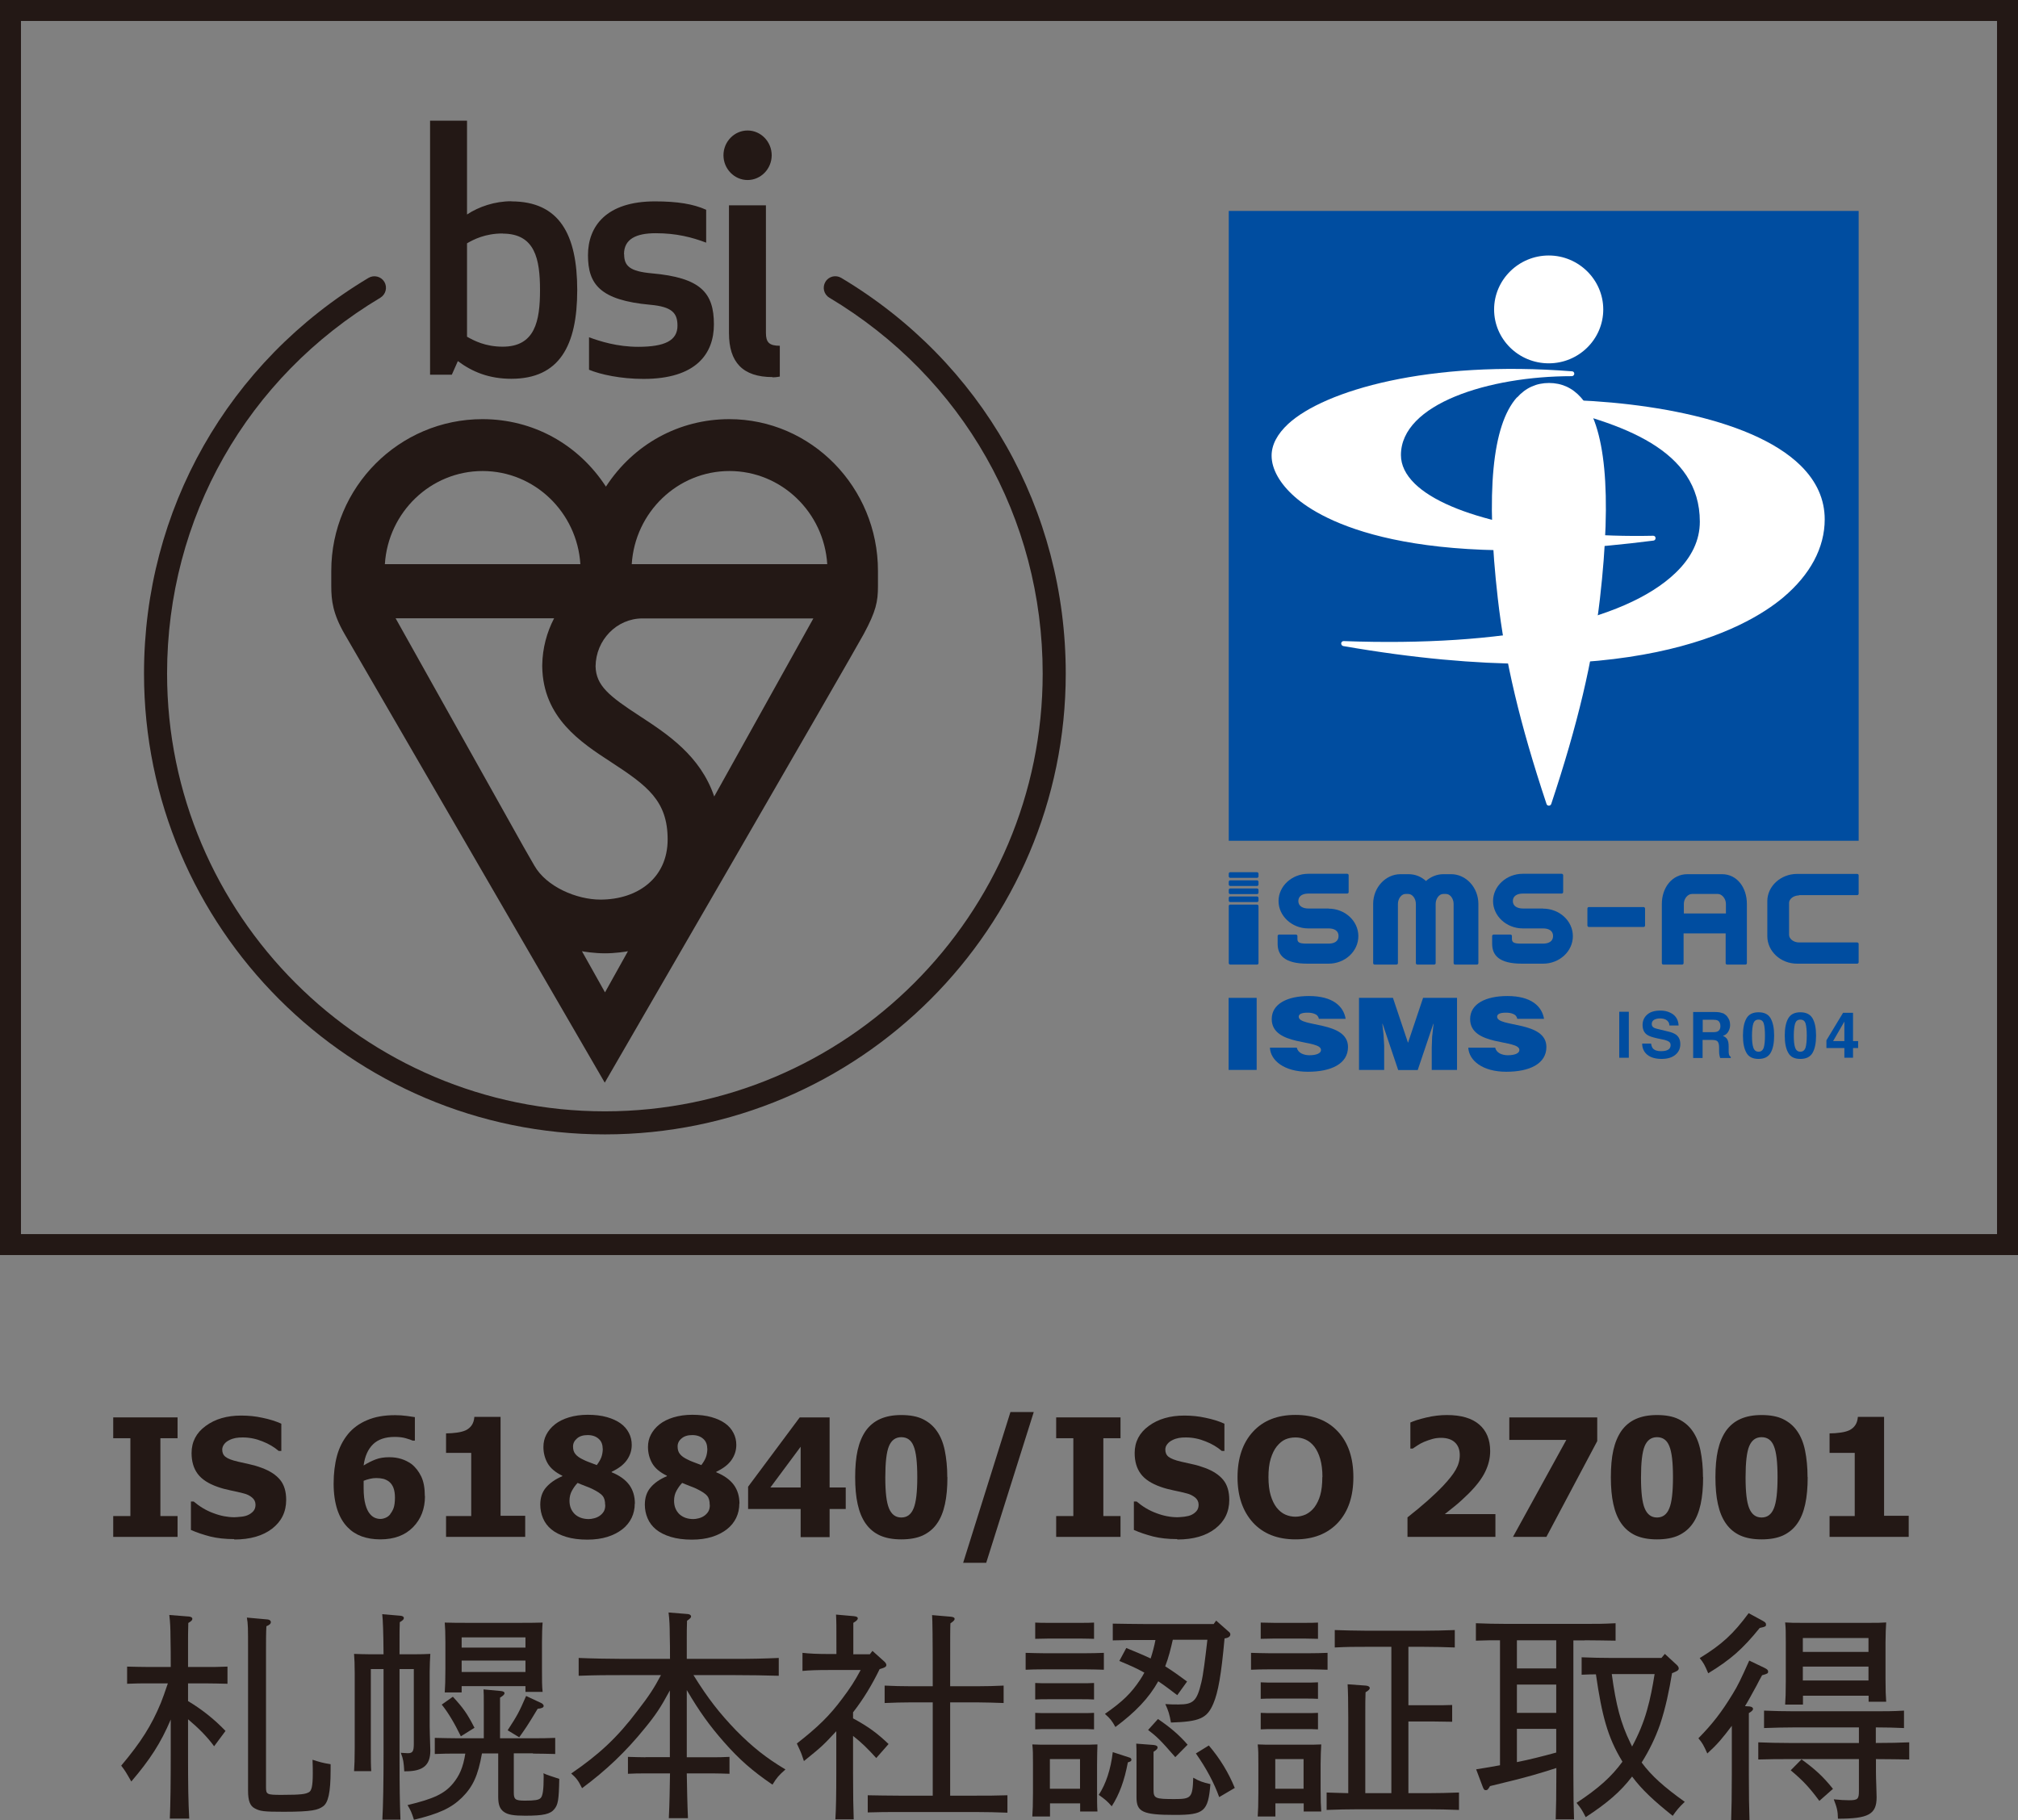
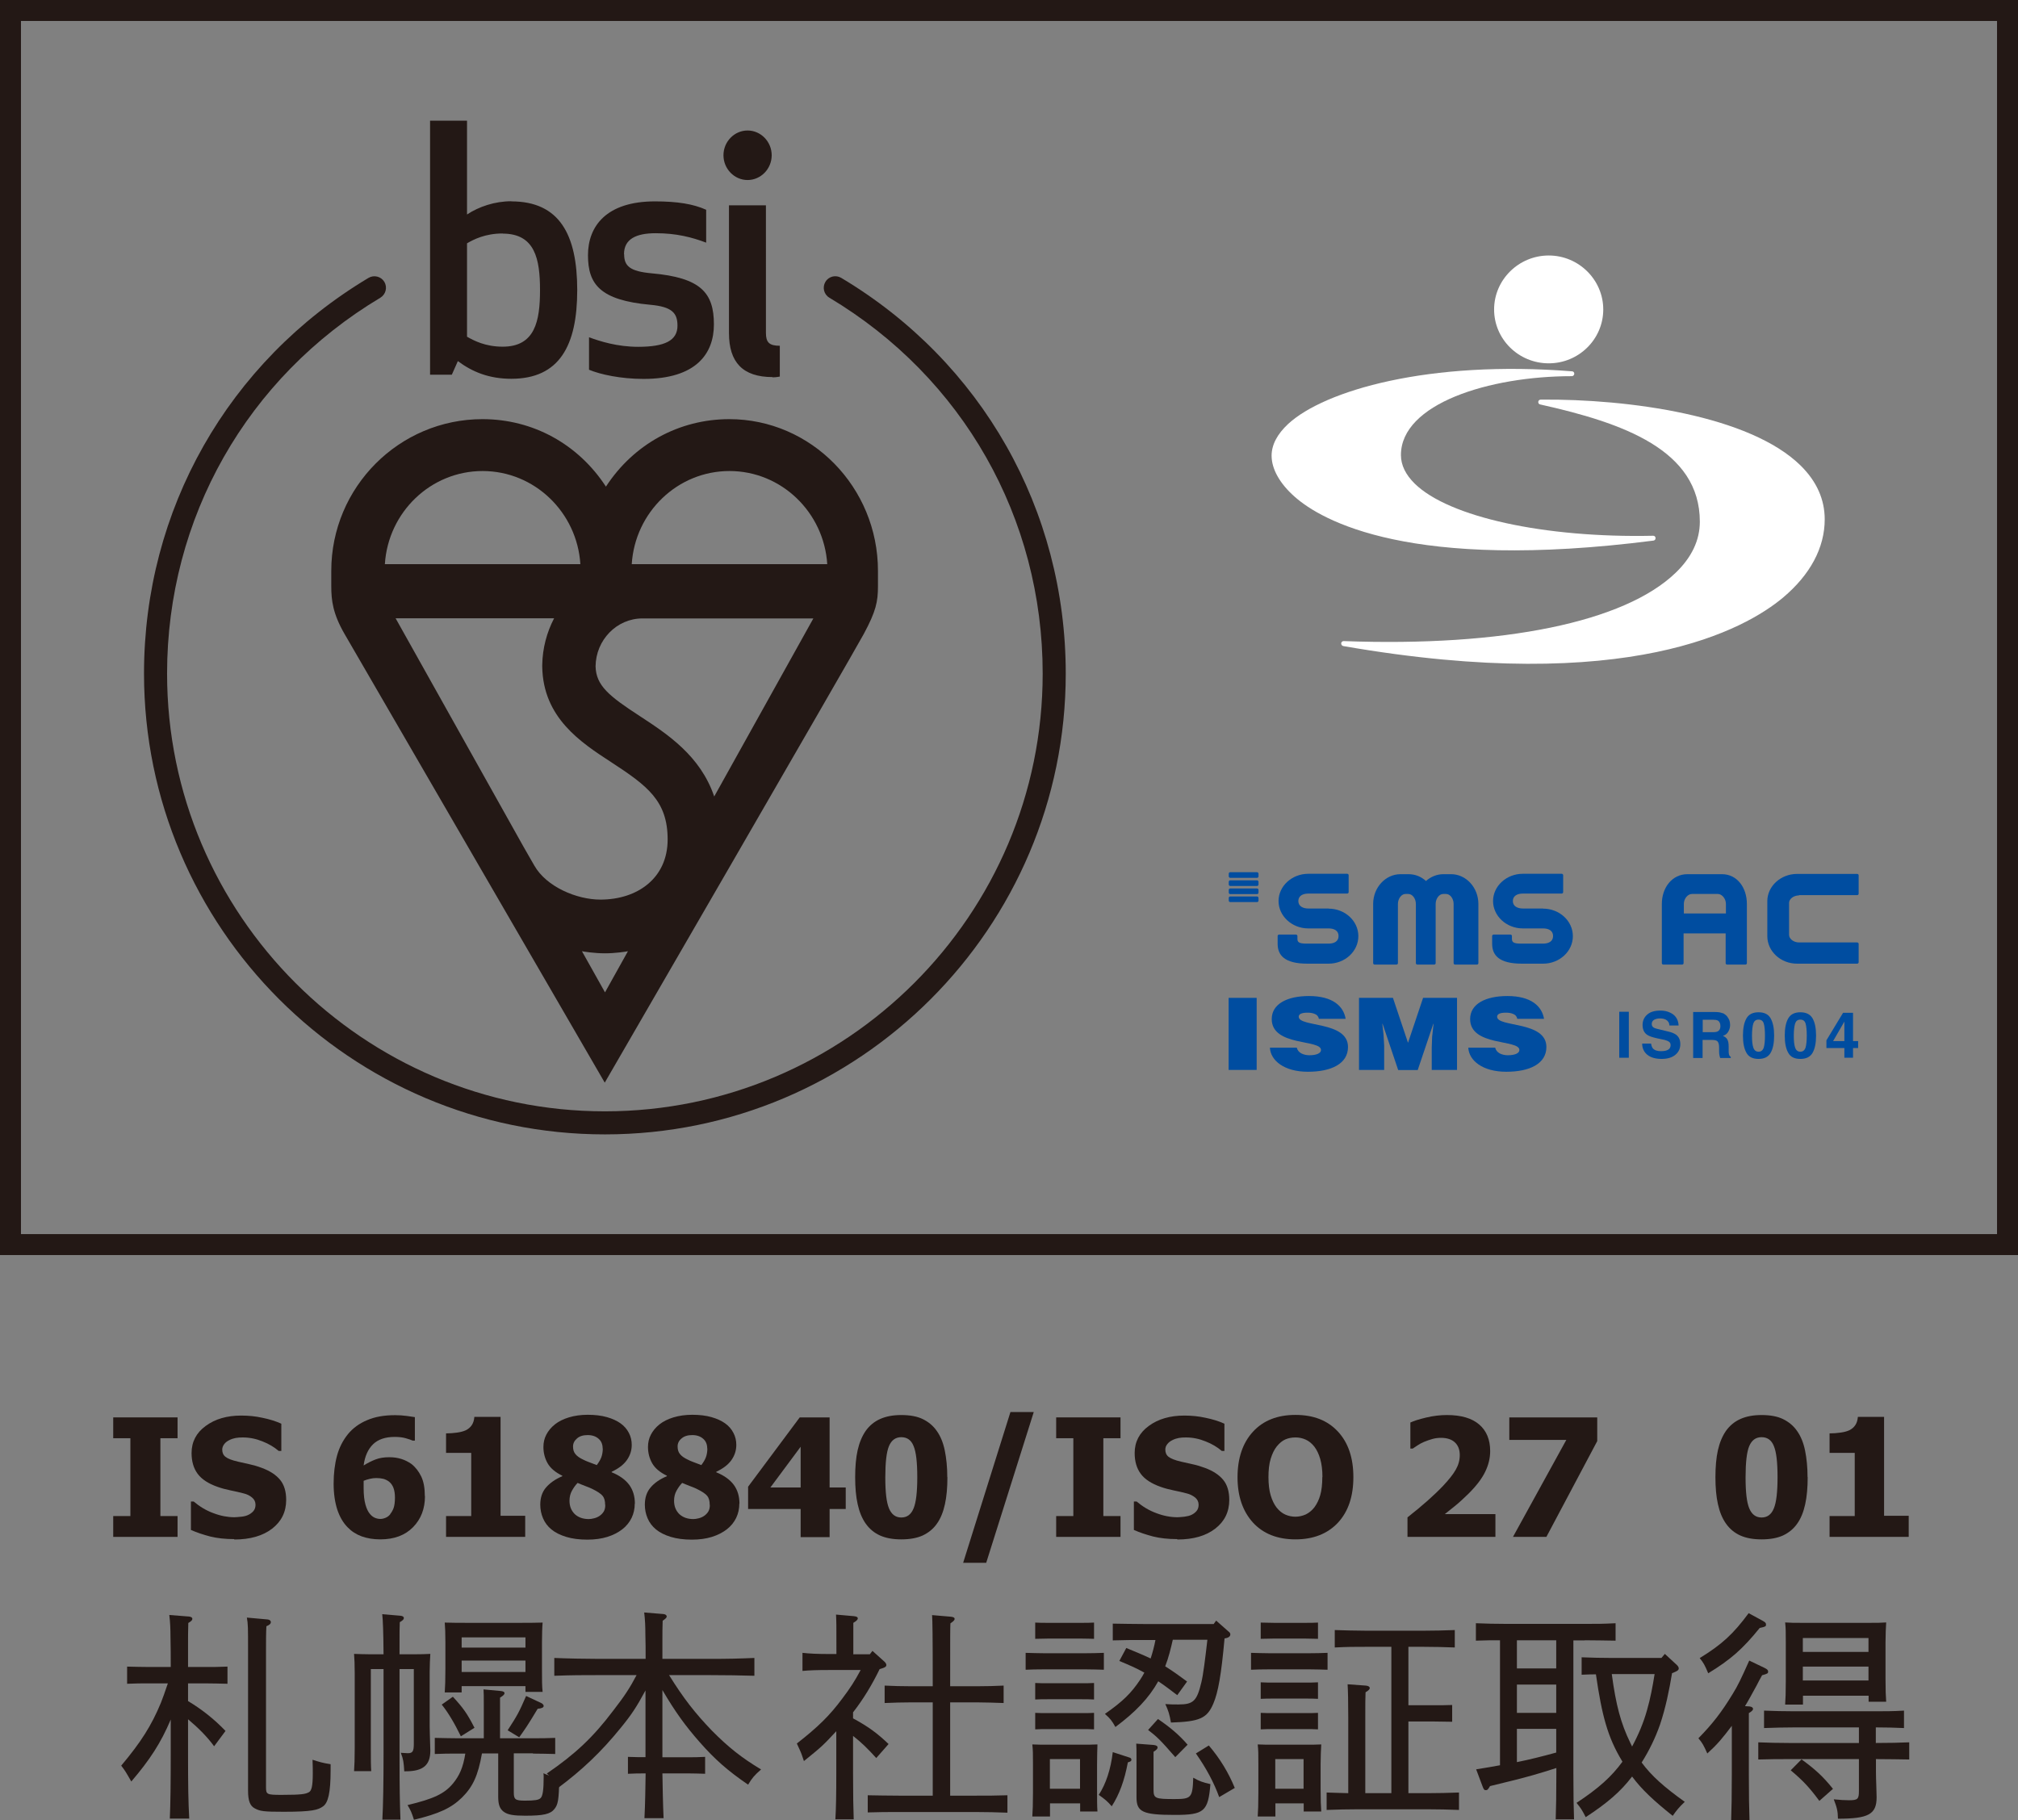
<svg xmlns="http://www.w3.org/2000/svg" id="_レイヤー_2" viewBox="0 0 154 138.91">
  <rect x="0" y="0" width="154" height="138.91" fill="#808080" stroke="none" />
  <defs>
    <style>.cls-1{fill:#fff;}.cls-2{fill:#004da0;}.cls-3{fill:none;}.cls-4{fill:#231815;}</style>
  </defs>
  <g id="_レイヤー_1-2">
    <g>
      <g>
        <path class="cls-4" d="M18.84,123.46c.09,.51,.09,.72,.09,2.64v10.57c0,.77,.15,1.16,.51,1.35,.41,.22,.68,.26,2.21,.26,2.18,0,2.62-.14,3-.41,.39-.27,.58-1.04,.58-2.74v-.48c-.63-.1-.85-.17-1.38-.34,.02,.58,.02,.7,.02,1.04,0,.97-.09,1.35-.32,1.45-.24,.12-.49,.19-2.04,.19-1.16,0-1.21-.03-1.21-.6v-10.46c0-.7,0-1.29,.03-1.81,.24-.1,.34-.19,.34-.32,0-.1-.1-.19-.26-.2l-1.57-.14Zm-3.18,5.02c.49,0,1.23,.02,1.7,.03v-1.31c-.72,.03-1.04,.03-1.7,.03h-1.31v-1.69c0-.54,0-1.11,.02-1.67,.24-.14,.31-.22,.31-.32,0-.09-.09-.15-.24-.17l-1.52-.12c.07,.54,.09,1.11,.09,1.65,.02,.77,.02,1.55,.02,2.32h-1.63c-.49,0-1.23-.02-1.7-.03v1.31c.73-.03,1.04-.03,1.7-.03h1.41c-.27,.78-.36,1.06-.53,1.48-.72,1.74-1.52,3-3.03,4.8,.29,.37,.37,.51,.77,1.21,1.41-1.65,2.25-2.93,3.01-4.73v2.59c0,2.2-.02,3.87-.07,4.97h1.48c-.07-1.29-.09-2.49-.09-4.97v-2.61c.73,.61,1.43,1.29,1.99,2.06l.87-1.17c-.85-.89-1.81-1.65-2.86-2.28v-1.35h1.31Z" />
        <path class="cls-4" d="M36.21,131.87c-.56-1.09-.85-1.5-1.65-2.37l-.85,.6c.46,.56,.97,1.41,1.46,2.42l1.04-.65Zm3.41,.73c.46-.65,.6-.83,1.41-2.18,.32-.03,.46-.1,.46-.22,0-.07-.07-.15-.15-.2l-1.19-.56c-.54,1.24-.65,1.45-1.41,2.62l.89,.54Zm1.06,1.24c.49,0,1.21,.02,1.69,.03v-1.23c-.72,.03-1.02,.03-1.69,.03h-2.52v-3.1c.24-.15,.34-.24,.34-.34s-.1-.15-.31-.17l-1.29-.12c.02,.29,.02,.54,.02,1.09v2.64h-2.04c-.49,0-1.21-.02-1.7-.03v1.23c.73-.03,1.04-.03,1.7-.03h.63c-.17,1.06-.44,1.67-.94,2.28-.65,.78-1.46,1.17-3.47,1.65,.24,.39,.32,.58,.49,1.12,1.91-.46,2.84-.89,3.66-1.69,.83-.82,1.23-1.67,1.53-3.37h1.24v3.3c0,.6,.12,.92,.41,1.14,.31,.24,.78,.31,1.65,.31,1.4,0,1.92-.12,2.23-.51,.27-.34,.34-.65,.37-2.3-.51-.17-.97-.31-1.21-.43,.02,.1,.02,.19,.02,.27,0,.99-.07,1.48-.24,1.63-.14,.14-.44,.19-1.19,.19s-.85-.1-.85-.63v-2.98h1.46Zm-5.45-8.87h4.87v.78h-4.87v-.78Zm0,1.77h4.87v.87h-4.87v-.87Zm6.18,2.4c-.05-.46-.05-.87-.05-1.77v-2.03c0-.54,.02-1.21,.05-1.5-.68,.02-1.06,.02-1.89,.02h-3.71c-.75,0-1.28,0-1.87-.02,.03,.43,.05,.75,.05,1.5v2.03c0,.83-.02,1.4-.05,1.8h1.29v-.48h4.87v.44h1.31Zm-13.16-2.88c-.49,0-.85-.02-1.23-.03,.03,.44,.05,.77,.05,1.5v5.64c0,.83-.02,1.41-.05,1.81h1.31c-.03-.46-.03-.87-.03-1.81v-5.98h.97v6.52c0,2.2-.03,3.87-.09,4.97h1.38c-.05-1.28-.07-2.44-.07-4.97v-6.52h1.09v5.7c0,.58-.09,.72-.46,.72-.12,0-.24-.02-.53-.03,.19,.49,.22,.72,.26,1.41h.12c1.31,0,1.87-.46,1.87-1.57,0-.1-.02-.56-.02-.7,0-.22-.03-.66-.03-1.16v-4.15c0-.49,.03-1.07,.05-1.38-.43,.02-.68,.03-1.23,.03h-1.12c0-1.91,0-2.01,.02-2.45,.24-.14,.31-.22,.31-.32,0-.09-.09-.15-.24-.17l-1.41-.12c.05,.39,.09,1.41,.1,3.06h-1.02Z" />
-         <path class="cls-4" d="M49.27,134.12c-.36,0-.97-.02-1.35-.03v1.29c.46-.02,.78-.03,1.35-.03h1.86c-.02,1.14-.03,2.28-.09,3.42h1.46c-.05-1.14-.07-2.28-.09-3.42h1.91c.46,0,.99,.02,1.35,.03v-1.29c-.58,.03-.83,.03-1.35,.03h-1.91v-5.13c.97,1.65,1.74,2.72,2.84,3.97,1.17,1.33,2.16,2.2,3.7,3.25,.32-.53,.49-.72,.99-1.16-1.5-.9-2.5-1.7-3.75-2.96-1.28-1.33-2.16-2.45-3.27-4.24h3.12c1.04,0,2.49,.02,3.39,.05v-1.36c-1.17,.05-2.01,.07-3.39,.07h-3.63v-1.46c0-.48,0-.97,.02-1.45,.22-.15,.31-.24,.31-.32,0-.1-.09-.17-.24-.19l-1.48-.12c.07,.54,.09,1.11,.09,1.65,.02,.63,.02,1.26,.02,1.89h-3.58c-.97,0-2.5-.03-3.39-.07v1.36c1.45-.05,2.08-.05,3.39-.05h2.89c-.51,.97-.92,1.6-1.79,2.72-1.53,2.03-2.91,3.32-5.06,4.79,.41,.36,.54,.54,.83,1.12,1.86-1.38,3.34-2.79,4.79-4.58,.82-1,1.21-1.58,1.91-2.88v5.09h-1.86Z" />
+         <path class="cls-4" d="M49.27,134.12c-.36,0-.97-.02-1.35-.03v1.29c.46-.02,.78-.03,1.35-.03c-.02,1.14-.03,2.28-.09,3.42h1.46c-.05-1.14-.07-2.28-.09-3.42h1.91c.46,0,.99,.02,1.35,.03v-1.29c-.58,.03-.83,.03-1.35,.03h-1.91v-5.13c.97,1.65,1.74,2.72,2.84,3.97,1.17,1.33,2.16,2.2,3.7,3.25,.32-.53,.49-.72,.99-1.16-1.5-.9-2.5-1.7-3.75-2.96-1.28-1.33-2.16-2.45-3.27-4.24h3.12c1.04,0,2.49,.02,3.39,.05v-1.36c-1.17,.05-2.01,.07-3.39,.07h-3.63v-1.46c0-.48,0-.97,.02-1.45,.22-.15,.31-.24,.31-.32,0-.1-.09-.17-.24-.19l-1.48-.12c.07,.54,.09,1.11,.09,1.65,.02,.63,.02,1.26,.02,1.89h-3.58c-.97,0-2.5-.03-3.39-.07v1.36c1.45-.05,2.08-.05,3.39-.05h2.89c-.51,.97-.92,1.6-1.79,2.72-1.53,2.03-2.91,3.32-5.06,4.79,.41,.36,.54,.54,.83,1.12,1.86-1.38,3.34-2.79,4.79-4.58,.82-1,1.21-1.58,1.91-2.88v5.09h-1.86Z" />
        <path class="cls-4" d="M68.59,137.05c-.73,0-1.75-.02-2.37-.03v1.31c.99-.03,1.41-.03,2.37-.03h5.91c.66,0,1.7,.02,2.38,.05v-1.33c-.99,.03-1.41,.03-2.38,.03h-1.99v-7.12h2.04c.56,0,1.52,.03,2.04,.05v-1.33c-.7,.03-1.19,.05-2.04,.05h-2.04c0-3.95,0-4.41,.02-4.8,.22-.15,.32-.24,.32-.34s-.1-.15-.31-.17l-1.41-.12c.03,.46,.05,1.31,.05,5.43h-1.63c-.66,0-1.53-.02-2.04-.05v1.33c.85-.03,1.23-.05,2.04-.05h1.63v7.12h-2.59Zm-3.47-10.81v-2.38c.24-.14,.34-.24,.34-.34s-.1-.15-.31-.17l-1.35-.12c.03,.6,.03,.68,.03,3.01h-.48c-1,0-1.58-.03-2.11-.09v1.38c.53-.05,1.11-.07,2.11-.07h2.33c-.44,.83-.82,1.41-1.38,2.15-1,1.35-1.89,2.21-3.49,3.46,.2,.44,.31,.66,.39,.9l.15,.44c1.35-1.09,1.46-1.19,2.47-2.28v3.24c0,1.55-.02,2.72-.07,3.49h1.4c-.03-.9-.05-1.72-.05-3.49v-2.88c.65,.51,1.12,.97,1.77,1.69l.94-1.07c-.87-.83-1.52-1.31-2.71-1.96v-.46c.8-1.02,1.46-2.13,2.03-3.3,.44-.12,.51-.19,.51-.32,0-.07-.07-.19-.17-.27l-.89-.8-.2,.26h-1.28Z" />
        <path class="cls-4" d="M88.18,125.15c-.09,.48-.22,.97-.37,1.43-.61-.29-1.23-.54-1.86-.8l-.53,.99c.65,.27,1.29,.54,1.91,.89-.1,.19-.2,.36-.32,.54-.68,1.02-1.31,1.65-2.69,2.61,.41,.36,.54,.53,.8,1,1.53-1.14,2.55-2.2,3.27-3.49,.49,.32,.97,.7,1.45,1.06l.75-1.04c-.55-.41-1.09-.8-1.67-1.16,.26-.66,.44-1.41,.58-2.03h2.64c-.17,1.48-.32,2.69-.46,3.25-.34,1.43-.61,1.69-1.75,1.69-.36,0-.61,0-1-.03,.24,.53,.31,.75,.43,1.41,2.2-.07,2.76-.32,3.24-1.46,.36-.85,.6-2.18,.85-4.96,.36-.05,.44-.19,.44-.31,0-.07-.03-.14-.14-.22l-.94-.83-.19,.26h-5.33c-.7,0-1.72-.02-2.37-.03v1.28c.99-.03,1.41-.03,2.37-.03h.9Zm-5.76,13.11h1.33c-.03-.44-.03-.87-.03-1.75v-1.87c0-.54,.02-1.19,.03-1.5-.43,.02-.66,.02-1.23,.02h-2.5c-.49,0-.85,0-1.24-.02,.05,.44,.05,.77,.05,1.5v2.18c0,.85-.02,1.41-.05,1.82h1.35v-1h2.3v.63Zm-2.3-1.74v-2.26h2.3v2.26h-2.3Zm7.9-2.81c.24-.15,.32-.24,.32-.34s-.1-.17-.32-.19l-1.31-.1c.02,.29,.02,.54,.02,1.09v3c0,1.12,.46,1.35,2.93,1.35,2.23,0,2.54-.26,2.71-2.35-.6-.14-.83-.22-1.31-.49-.05,1.53-.15,1.63-1.43,1.63-1.48,0-1.6-.05-1.6-.72v-2.88Zm-3.78-7.56c-.6,.02-.85,.03-1.36,.03h-3.25c-.37,0-.99-.02-1.36-.03v1.29c.46-.02,.8-.03,1.36-.03h3.25c.46,0,1,.02,1.36,.03v-1.29Zm-.75,4.58c-.34,.02-.58,.02-1,.02h-2.47c-.32,0-.77,0-1.02-.02v1.26c.36-.02,.6-.02,1.02-.02h2.47c.32,0,.75,0,1,.02v-1.26Zm0-2.28c-.34,.02-.58,.02-1,.02h-2.47c-.32,0-.77,0-1.02-.02v1.26c.36-.02,.6-.02,1.02-.02h2.47c.32,0,.75,0,1,.02v-1.26Zm0-4.61c-.34,.02-.58,.02-1,.02h-2.47c-.32,0-.8,0-1.02-.02v1.24c.26,0,.78-.02,1.02-.02h2.47c.43,0,.85,.02,1,.02v-1.24Zm1.43,9.88c-.15,1.31-.53,2.45-1.07,3.27,.48,.34,.66,.49,.99,.87,.58-.9,.97-1.96,1.23-3.35,.22-.07,.27-.1,.27-.2,0-.09-.05-.14-.15-.17l-1.26-.41Zm2.69-1.69c.7,.54,.94,.77,2.08,2.08l.94-.95c-.65-.75-1.31-1.31-2.26-1.96l-.75,.83Zm3.66,1.81c.78,1.11,1.38,2.23,1.77,3.32l1.19-.7c-.48-1.17-1.12-2.23-1.98-3.24l-.99,.61Z" />
        <path class="cls-4" d="M99.48,138.26h1.35c-.03-.44-.05-.85-.05-1.75v-1.87c0-.53,.03-1.19,.05-1.5-.43,.02-.68,.02-1.23,.02h-2.38c-.51,0-.85,0-1.24-.02,.05,.44,.05,.77,.05,1.5v2.18c0,.89-.02,1.41-.05,1.82h1.35v-1h2.16v.63Zm-2.16-1.74v-2.26h2.16v2.26h-2.16Zm5.57,.34c-.6-.02-1.23-.03-1.65-.05v1.33c.99-.03,1.41-.05,2.37-.05h5.35c.66,0,1.7,.02,2.38,.05v-1.33c-.99,.03-1.41,.05-2.38,.05h-1.48v-5.47h1.98l1.36,.02v-1.28c-.6,.02-.83,.02-1.36,.02h-1.98v-4.46h1.17c.66,0,1.7,.02,2.37,.05v-1.33c-.97,.03-1.4,.05-2.37,.05h-4.41c-.75,0-1.77-.03-2.38-.05v1.33c.99-.05,1.41-.05,2.38-.05h1.94v11.17h-1.99v-5.76c0-1.07,0-1.55,.02-1.94,.24-.14,.32-.24,.32-.32,0-.1-.1-.17-.29-.19l-1.4-.1c.03,.46,.05,1.29,.05,2.55v5.76Zm-1.58-10.71c-.58,.02-.83,.03-1.35,.03h-3.13c-.37,0-.99-.02-1.36-.03v1.29c.46-.02,.8-.03,1.36-.03h3.13c.46,0,.99,.02,1.35,.03v-1.29Zm-.73,4.58c-.34,.02-.6,.02-1.02,.02h-2.33c-.32,0-.77,0-1.02-.02v1.26c.36-.02,.6-.02,1.02-.02h2.33c.34,0,.77,0,1.02,.02v-1.26Zm0-2.33c-.34,.02-.6,.02-1.02,.02h-2.33c-.32,0-.77,0-1.02-.02v1.26c.36-.02,.6-.02,1.02-.02h2.33c.34,0,.77,0,1.02,.02v-1.26Zm0-4.56c-.34,.02-.6,.02-1.02,.02h-2.33l-1.02-.02v1.24l1.02-.02h2.33l1.02,.02v-1.24Z" />
        <path class="cls-4" d="M115.76,130.73v-2.16h3v2.16h-3Zm3,3.03c-.99,.27-1.99,.53-3,.73v-2.54h3v1.81Zm-3-6.42v-2.15h3v2.15h-3Zm5.16-2.15c.65,0,1.7,.02,2.37,.03v-1.33c-.99,.05-1.4,.05-2.37,.05h-5.91c-.75,0-1.77-.02-2.38-.05v1.33c.78-.03,1.21-.03,1.84-.03v9.54c-.53,.1-1.12,.2-1.82,.31l.48,1.28c.1,.27,.14,.31,.26,.31s.15-.03,.32-.31c.51-.12,.75-.19,1.67-.41,1.06-.26,2.03-.53,3.39-.97v.43c0,1.57-.02,2.72-.05,3.49h1.4c-.03-.89-.05-1.7-.05-3.49v-10.17h.87Zm5.35,2.57c-.15,.94-.32,1.86-.58,2.76-.27,.97-.66,1.89-1.14,2.78-.05-.1-.09-.19-.14-.29-.72-1.48-1.09-2.86-1.41-5.24h3.27Zm-2.45,6.69c-.83,1.14-1.81,2.03-3.51,3.15,.34,.41,.44,.58,.7,1.09,1.67-1.09,2.67-1.96,3.54-3.1,.72,.97,1.62,1.82,3.1,3,.31-.44,.46-.63,.92-1.07-1.57-1.12-2.55-1.99-3.29-3,.58-.92,1.04-1.87,1.4-2.89,.43-1.28,.7-2.61,.92-3.93l.22-.09c.2-.09,.29-.15,.29-.27,0-.09-.05-.17-.14-.26l-.92-.85-.26,.31h-3.71c-.7,0-1.75-.02-2.38-.05v1.33c.44-.02,.78-.03,1.09-.03,.46,3.17,.9,4.8,1.98,6.59l.05,.09Z" />
        <path class="cls-4" d="M133.17,130.21c.26-.41,.51-.9,.89-1.58,.09-.17,.22-.44,.41-.77,.43-.12,.46-.14,.46-.29,0-.1-.07-.17-.27-.27l-1.17-.56c-.63,1.41-.87,1.91-1.26,2.54-.85,1.4-1.55,2.3-2.62,3.39,.29,.34,.39,.51,.68,1.16,.77-.7,1.12-1.12,1.87-2.11v3.7c0,1.57-.02,2.72-.05,3.49h1.4c-.03-.75-.05-1.96-.05-3.49v-4.67c.24-.14,.32-.24,.32-.32,0-.1-.1-.17-.27-.19l-.32-.02Zm9.98,4.05c.83,0,1.92,.02,2.55,.03v-1.31c-.85,.03-1.45,.05-2.55,.05v-1.19c.65,0,1.58,.02,2.15,.05v-1.33c-.85,.05-1.45,.05-2.38,.05h-5.93c-.75,0-1.72-.02-2.37-.05v1.33c1-.03,1.45-.05,2.37-.05h4.87v1.19h-5.3c-.75,0-1.72-.02-2.38-.05v1.31c1.02-.03,1.45-.03,2.38-.03h5.3v2.44c0,.61-.09,.7-.75,.7-.36,0-.66-.02-1.17-.07,.24,.63,.31,.87,.32,1.48,2.33,0,2.95-.34,2.95-1.63,0-.19-.02-.61-.02-.77-.02-.56-.03-.89-.03-1.17v-.97Zm-.56-4.38h1.35c-.03-.44-.05-.87-.05-1.75v-2.78c0-.54,.03-1.21,.05-1.52-.43,.03-.68,.03-1.23,.03h-5.24c-.51,0-.85,0-1.24-.03,.05,.44,.05,.77,.05,1.52v2.98c0,.82-.02,1.38-.05,1.77h1.36v-.68h5.01v.46Zm-5.01-1.62v-1.06h5.01v1.06h-5.01Zm0-2.18v-1.06h5.01v1.06h-5.01Zm-4.14-2.95c-1.16,1.57-2.03,2.38-3.73,3.42,.29,.36,.39,.54,.65,1.16,1.7-1.04,2.62-1.84,3.93-3.46,.44-.09,.48-.12,.48-.26,0-.12-.05-.17-.26-.29l-1.07-.58Zm3.22,11.99c.92,.77,1.41,1.29,2.18,2.33l1.04-.92c-.78-.97-1.35-1.48-2.4-2.25l-.82,.83Z" />
      </g>
      <g>
        <path class="cls-4" d="M13.55,117.3h-4.91v-1.59h1.31v-5.94h-1.31v-1.59h4.91v1.59h-1.31v5.94h1.31v1.59Z" />
        <path class="cls-4" d="M17.88,117.47c-.7,0-1.31-.07-1.84-.2-.53-.14-1.02-.3-1.47-.5v-2.17h.21c.46,.39,.96,.69,1.51,.89,.55,.21,1.09,.31,1.6,.31,.13,0,.3-.02,.52-.04s.39-.07,.52-.13c.16-.07,.29-.17,.4-.29,.11-.12,.17-.29,.17-.49,0-.23-.09-.41-.27-.56s-.39-.25-.64-.31c-.31-.08-.64-.16-1-.23-.35-.07-.68-.16-.99-.27-.71-.25-1.21-.58-1.52-1-.31-.42-.46-.95-.46-1.58,0-.85,.36-1.55,1.08-2.07,.72-.53,1.62-.79,2.71-.79,.54,0,1.08,.05,1.62,.17,.54,.11,1.02,.26,1.44,.45v2.08h-.2c-.34-.29-.75-.54-1.24-.73-.49-.2-.99-.3-1.5-.3-.2,0-.38,.01-.54,.04-.16,.03-.33,.08-.5,.17-.14,.07-.27,.16-.37,.29-.1,.13-.16,.27-.16,.43,0,.23,.08,.42,.25,.55,.17,.14,.49,.26,.96,.37,.31,.07,.6,.14,.89,.2,.28,.06,.59,.15,.91,.27,.63,.23,1.1,.54,1.41,.92,.31,.38,.46,.89,.46,1.53,0,.91-.36,1.64-1.07,2.19s-1.68,.83-2.89,.83Z" />
        <path class="cls-4" d="M32.43,114.19c0,.96-.3,1.75-.91,2.37-.61,.62-1.44,.93-2.5,.93-.53,0-1-.08-1.42-.23-.41-.15-.77-.38-1.06-.68-.35-.35-.61-.8-.8-1.36-.18-.56-.28-1.22-.28-1.99s.09-1.51,.26-2.13,.45-1.17,.84-1.65c.37-.45,.86-.81,1.46-1.06,.6-.26,1.31-.38,2.13-.38,.3,0,.6,.02,.9,.06,.3,.04,.51,.07,.61,.09v1.79h-.17c-.11-.05-.28-.11-.53-.18-.24-.07-.53-.1-.84-.1-.72,0-1.27,.19-1.65,.56s-.63,.91-.72,1.62c.3-.19,.6-.34,.91-.46s.66-.17,1.04-.17c.33,0,.63,.04,.92,.13,.29,.09,.54,.22,.77,.38,.31,.24,.56,.56,.75,.95,.19,.39,.28,.89,.28,1.51Zm-2.66,1.38c.12-.15,.21-.31,.27-.48,.06-.17,.1-.44,.1-.79,0-.29-.04-.54-.11-.73-.07-.19-.18-.35-.31-.46-.13-.11-.29-.19-.46-.24-.17-.04-.35-.06-.55-.06-.16,0-.32,.02-.49,.06-.17,.04-.33,.09-.47,.15,0,.04,0,.11,0,.2,0,.09,0,.21,0,.36,0,.52,.05,.94,.14,1.26,.09,.32,.21,.56,.35,.72,.11,.13,.23,.22,.36,.28,.14,.06,.28,.09,.43,.09,.12,0,.26-.03,.4-.09,.14-.06,.26-.15,.36-.28Z" />
        <path class="cls-4" d="M40.07,117.3h-6.03v-1.59h1.92v-4.82h-1.92v-1.49c.28,0,.56-.02,.84-.06,.28-.04,.5-.1,.67-.18,.2-.1,.35-.23,.46-.4s.17-.37,.19-.62h2v7.55h1.88v1.59Z" />
        <path class="cls-4" d="M48.44,114.76c0,.39-.08,.76-.24,1.09s-.4,.63-.71,.87c-.31,.24-.69,.44-1.14,.58-.45,.14-.96,.21-1.53,.21-.61,0-1.15-.07-1.61-.21s-.84-.33-1.13-.57c-.29-.24-.5-.52-.64-.85-.14-.33-.21-.67-.21-1.04,0-.52,.14-.96,.43-1.3s.7-.64,1.25-.87v-.04c-.54-.26-.91-.58-1.12-.95-.21-.37-.32-.79-.32-1.24,0-.34,.07-.65,.22-.94,.15-.29,.37-.56,.66-.79,.28-.22,.63-.4,1.06-.53,.43-.13,.91-.2,1.44-.2,.56,0,1.05,.06,1.47,.18,.42,.12,.76,.28,1.03,.47,.28,.2,.49,.44,.64,.73,.15,.28,.22,.59,.22,.92,0,.43-.13,.82-.38,1.17-.25,.35-.64,.64-1.15,.88v.04c.6,.24,1.05,.57,1.34,.96,.29,.4,.43,.88,.43,1.43Zm-2.26,.1c0-.3-.06-.53-.19-.69s-.4-.34-.81-.54c-.12-.06-.29-.13-.51-.21s-.42-.17-.59-.24c-.16,.16-.3,.36-.43,.59s-.19,.49-.19,.77c0,.43,.14,.76,.4,1.02,.27,.25,.63,.38,1.07,.38,.12,0,.25-.02,.41-.06s.29-.1,.41-.18c.13-.09,.24-.2,.32-.33,.08-.13,.12-.3,.12-.51Zm-.19-4.31c0-.31-.1-.56-.31-.74-.2-.18-.48-.28-.83-.28s-.61,.08-.81,.25-.31,.37-.31,.62,.06,.44,.19,.59c.12,.15,.32,.29,.58,.41,.11,.06,.25,.12,.41,.18,.16,.06,.37,.14,.63,.24,.16-.21,.28-.41,.35-.6,.07-.19,.11-.42,.11-.67Z" />
        <path class="cls-4" d="M56.42,114.76c0,.39-.08,.76-.24,1.09s-.4,.63-.71,.87c-.31,.24-.69,.44-1.14,.58-.45,.14-.96,.21-1.53,.21-.61,0-1.15-.07-1.61-.21s-.84-.33-1.13-.57c-.29-.24-.5-.52-.64-.85-.14-.33-.21-.67-.21-1.04,0-.52,.14-.96,.43-1.3,.29-.35,.7-.64,1.25-.87v-.04c-.54-.26-.91-.58-1.12-.95-.21-.37-.32-.79-.32-1.24,0-.34,.07-.65,.22-.94,.15-.29,.37-.56,.66-.79,.28-.22,.63-.4,1.06-.53,.43-.13,.91-.2,1.44-.2,.56,0,1.05,.06,1.47,.18,.42,.12,.76,.28,1.03,.47,.28,.2,.49,.44,.64,.73,.15,.28,.22,.59,.22,.92,0,.43-.13,.82-.38,1.17-.25,.35-.64,.64-1.15,.88v.04c.6,.24,1.05,.57,1.34,.96,.29,.4,.43,.88,.43,1.43Zm-2.26,.1c0-.3-.06-.53-.19-.69s-.4-.34-.81-.54c-.12-.06-.29-.13-.51-.21s-.42-.17-.59-.24c-.16,.16-.3,.36-.43,.59s-.19,.49-.19,.77c0,.43,.14,.76,.4,1.02,.27,.25,.63,.38,1.07,.38,.12,0,.25-.02,.41-.06s.29-.1,.41-.18c.13-.09,.24-.2,.32-.33,.08-.13,.12-.3,.12-.51Zm-.19-4.31c0-.31-.1-.56-.31-.74-.2-.18-.48-.28-.83-.28s-.61,.08-.81,.25c-.21,.17-.31,.37-.31,.62s.06,.44,.19,.59c.12,.15,.32,.29,.58,.41,.11,.06,.25,.12,.41,.18,.16,.06,.37,.14,.63,.24,.16-.21,.28-.41,.35-.6,.07-.19,.11-.42,.11-.67Z" />
        <path class="cls-4" d="M64.54,115.17h-1.23v2.15h-2.21v-2.15h-4.01v-1.7l3.94-5.29h2.28v5.35h1.23v1.64Zm-3.44-1.64v-3.11l-2.31,3.11h2.31Z" />
        <path class="cls-4" d="M72.3,112.74c0,.79-.06,1.48-.19,2.07-.13,.59-.33,1.09-.61,1.48-.28,.4-.64,.69-1.08,.9-.44,.2-.99,.3-1.64,.3s-1.18-.1-1.63-.3c-.44-.2-.81-.51-1.09-.91-.28-.4-.48-.89-.61-1.48-.13-.58-.19-1.27-.19-2.05s.06-1.5,.19-2.07,.33-1.06,.62-1.48c.29-.4,.65-.7,1.1-.9s.98-.3,1.61-.3c.66,0,1.21,.1,1.64,.31s.8,.51,1.08,.92c.28,.4,.48,.89,.6,1.48,.12,.59,.19,1.26,.19,2.03Zm-2.3,0c0-1.13-.09-1.92-.28-2.37-.18-.46-.5-.68-.94-.68s-.75,.23-.94,.68-.28,1.25-.28,2.39,.09,1.9,.28,2.36c.19,.46,.5,.7,.94,.7s.75-.23,.94-.7c.19-.46,.28-1.25,.28-2.37Z" />
        <path class="cls-4" d="M78.89,107.77l-3.63,11.51h-1.76l3.61-11.51h1.78Z" />
        <path class="cls-4" d="M85.51,117.3h-4.91v-1.59h1.31v-5.94h-1.31v-1.59h4.91v1.59h-1.31v5.94h1.31v1.59Z" />
        <path class="cls-4" d="M89.84,117.47c-.7,0-1.31-.07-1.84-.2-.53-.14-1.02-.3-1.47-.5v-2.17h.21c.46,.39,.96,.69,1.51,.89,.55,.21,1.09,.31,1.61,.31,.13,0,.3-.02,.52-.04,.21-.03,.39-.07,.52-.13,.16-.07,.29-.17,.4-.29,.11-.12,.17-.29,.17-.49,0-.23-.09-.41-.27-.56-.18-.14-.39-.25-.64-.31-.31-.08-.64-.16-1-.23-.35-.07-.68-.16-.99-.27-.71-.25-1.21-.58-1.52-1-.31-.42-.46-.95-.46-1.58,0-.85,.36-1.55,1.08-2.07,.72-.53,1.63-.79,2.71-.79,.54,0,1.08,.05,1.62,.17,.54,.11,1.02,.26,1.44,.45v2.08h-.2c-.34-.29-.75-.54-1.24-.73-.49-.2-.99-.3-1.5-.3-.2,0-.38,.01-.54,.04s-.33,.08-.5,.17c-.14,.07-.27,.16-.37,.29-.11,.13-.16,.27-.16,.43,0,.23,.08,.42,.25,.55s.48,.26,.96,.37c.31,.07,.6,.14,.89,.2s.59,.15,.91,.27c.63,.23,1.1,.54,1.41,.92,.31,.38,.46,.89,.46,1.53,0,.91-.36,1.64-1.07,2.19s-1.67,.83-2.89,.83Z" />
        <path class="cls-4" d="M103.28,112.74c0,1.47-.39,2.63-1.18,3.48-.79,.84-1.87,1.27-3.24,1.27s-2.46-.43-3.24-1.28c-.78-.86-1.18-2.01-1.18-3.46s.39-2.62,1.18-3.48c.78-.85,1.86-1.28,3.24-1.28s2.45,.42,3.24,1.27c.79,.85,1.18,2.01,1.18,3.48Zm-2.36,0c0-.54-.06-1.01-.17-1.39s-.26-.69-.45-.94c-.2-.25-.42-.43-.67-.54-.25-.11-.5-.16-.77-.16-.28,0-.54,.05-.77,.15-.23,.1-.45,.28-.66,.54-.19,.24-.34,.55-.46,.94s-.17,.86-.17,1.4,.06,1.03,.17,1.39c.11,.37,.26,.68,.45,.93,.2,.25,.42,.43,.67,.54,.25,.11,.51,.16,.77,.16s.53-.06,.78-.17c.25-.12,.47-.3,.66-.54,.2-.27,.35-.58,.45-.93s.16-.81,.16-1.39Z" />
        <path class="cls-4" d="M114.11,117.3h-6.7v-1.49c.57-.45,1.08-.87,1.53-1.27,.45-.4,.85-.78,1.19-1.14,.44-.47,.77-.88,.97-1.24,.2-.35,.3-.72,.3-1.1,0-.43-.13-.75-.38-.98-.25-.23-.61-.34-1.06-.34-.23,0-.45,.03-.66,.09-.21,.06-.41,.13-.63,.22-.21,.09-.39,.19-.53,.29s-.26,.17-.33,.22h-.18v-1.99c.26-.12,.66-.25,1.21-.38,.55-.13,1.07-.19,1.58-.19,1.08,0,1.9,.24,2.46,.72,.56,.48,.84,1.16,.84,2.03,0,.54-.13,1.07-.38,1.58-.25,.52-.67,1.07-1.26,1.66-.37,.36-.72,.69-1.07,.97-.35,.28-.6,.48-.75,.6h3.86v1.72Z" />
        <path class="cls-4" d="M121.89,109.99l-3.88,7.31h-2.55l4.07-7.4h-4.35v-1.72h6.71v1.81Z" />
-         <path class="cls-4" d="M129.97,112.74c0,.79-.06,1.48-.19,2.07-.13,.59-.33,1.09-.61,1.48-.28,.4-.64,.69-1.08,.9-.44,.2-.99,.3-1.64,.3s-1.18-.1-1.63-.3c-.44-.2-.81-.51-1.09-.91-.28-.4-.48-.89-.61-1.48-.13-.58-.19-1.27-.19-2.05s.06-1.5,.19-2.07,.33-1.06,.62-1.48c.29-.4,.65-.7,1.1-.9s.98-.3,1.61-.3c.66,0,1.21,.1,1.64,.31s.8,.51,1.08,.92c.28,.4,.48,.89,.6,1.48,.12,.59,.19,1.26,.19,2.03Zm-2.3,0c0-1.13-.09-1.92-.28-2.37-.18-.46-.5-.68-.94-.68s-.75,.23-.94,.68c-.19,.46-.28,1.25-.28,2.39s.09,1.9,.28,2.36c.19,.46,.5,.7,.94,.7s.75-.23,.94-.7c.19-.46,.28-1.25,.28-2.37Z" />
        <path class="cls-4" d="M137.95,112.74c0,.79-.06,1.48-.19,2.07-.13,.59-.33,1.09-.61,1.48-.28,.4-.64,.69-1.08,.9-.44,.2-.99,.3-1.64,.3s-1.18-.1-1.63-.3c-.44-.2-.81-.51-1.09-.91-.28-.4-.48-.89-.61-1.48-.13-.58-.19-1.27-.19-2.05s.06-1.5,.19-2.07,.33-1.06,.62-1.48c.29-.4,.65-.7,1.1-.9s.98-.3,1.61-.3c.66,0,1.21,.1,1.64,.31s.8,.51,1.08,.92c.28,.4,.48,.89,.6,1.48,.12,.59,.19,1.26,.19,2.03Zm-2.3,0c0-1.13-.09-1.92-.28-2.37-.18-.46-.5-.68-.94-.68s-.75,.23-.94,.68-.28,1.25-.28,2.39,.09,1.9,.28,2.36c.19,.46,.5,.7,.94,.7s.75-.23,.94-.7c.19-.46,.28-1.25,.28-2.37Z" />
        <path class="cls-4" d="M145.65,117.3h-6.03v-1.59h1.92v-4.82h-1.92v-1.49c.28,0,.56-.02,.84-.06,.28-.04,.5-.1,.67-.18,.2-.1,.35-.23,.46-.4s.17-.37,.19-.62h2v7.55h1.88v1.59Z" />
      </g>
      <g>
        <path class="cls-4" d="M152.4,1.6V94.19H1.6V1.6H152.4ZM0,0V95.79H154V0H0Z" />
        <g>
          <g>
-             <rect class="cls-2" x="93.77" y="16.1" width="48.07" height="48.07" />
            <g>
              <path class="cls-1" d="M114.02,23.62c0,2.27,1.87,4.11,4.17,4.11s4.16-1.85,4.16-4.11-1.87-4.12-4.16-4.12-4.17,1.85-4.17,4.12Z" />
-               <path class="cls-1" d="M115.76,30.33c-1.89,2.12-2.38,7.27-1.46,15.33,.54,4.76,1.69,9.6,3.72,15.7,.02,.08,.1,.13,.18,.13s.15-.05,.18-.13c2.03-6.1,3.17-10.94,3.72-15.7,.92-8.05,.43-13.21-1.46-15.33-.65-.73-1.47-1.1-2.43-1.1s-1.78,.37-2.43,1.1Z" />
            </g>
            <g>
              <path class="cls-1" d="M98.31,32.35c-.84,.78-1.27,1.6-1.27,2.43,0,1.02,.63,2.14,1.77,3.14,2.04,1.8,8.79,5.72,27.37,3.34,.1-.01,.17-.1,.16-.2,0-.1-.09-.18-.19-.17-8.27,.18-15.58-1.42-18.19-3.98-.69-.68-1.05-1.41-1.05-2.18,0-3.91,6.72-6.02,13.04-6.02,.1,0,.18-.08,.19-.18,0-.1-.07-.19-.17-.19-10.95-.87-18.9,1.47-21.66,4.01Zm27.85,8.92h0Z" />
              <path class="cls-1" d="M117.58,30.5c-.1,0-.18,.07-.19,.17-.01,.1,.05,.18,.15,.2,6.33,1.41,12.18,3.47,12.18,8.95,0,1.41-.62,2.72-1.85,3.9-3.9,3.76-13.13,5.66-25.33,5.21-.1,0-.18,.07-.19,.17,0,.1,.06,.19,.16,.21,21.8,3.79,30.73-1.33,33.56-3.7,2.08-1.75,3.18-3.81,3.18-5.97,0-1.52-.61-2.89-1.82-4.09-3.87-3.83-13.11-5.11-19.84-5.05Z" />
            </g>
          </g>
          <g>
            <path class="cls-2" d="M124.3,80.73h-.73v-3.51h.73v3.51Z" />
            <path class="cls-2" d="M126,79.65c.02,.16,.07,.28,.13,.36,.12,.14,.33,.22,.62,.22,.18,0,.32-.02,.43-.06,.21-.07,.31-.21,.31-.41,0-.12-.05-.21-.15-.27-.1-.06-.26-.12-.49-.16l-.38-.08c-.37-.08-.63-.17-.77-.27-.24-.16-.35-.42-.35-.76,0-.31,.12-.58,.35-.78,.23-.21,.57-.31,1.02-.31,.37,0,.69,.1,.96,.29,.26,.2,.4,.48,.42,.85h-.7c-.01-.21-.11-.36-.28-.45-.12-.06-.26-.09-.44-.09-.19,0-.35,.04-.46,.11-.12,.08-.17,.18-.17,.32,0,.13,.06,.22,.17,.28,.07,.04,.23,.09,.47,.14l.62,.15c.27,.06,.47,.15,.61,.25,.21,.17,.31,.4,.31,.72s-.12,.59-.37,.8c-.25,.21-.6,.32-1.05,.32s-.83-.1-1.09-.31c-.26-.21-.4-.5-.4-.86h.7Z" />
            <path class="cls-2" d="M131.46,77.32c.13,.06,.24,.14,.33,.24,.07,.09,.13,.19,.18,.3,.04,.11,.06,.23,.06,.37,0,.17-.04,.33-.13,.49-.08,.16-.22,.28-.42,.34,.16,.07,.28,.16,.34,.28,.07,.12,.1,.3,.1,.55v.24c0,.16,0,.27,.02,.33,.02,.09,.06,.16,.14,.2v.09h-.81c-.02-.08-.04-.14-.05-.19-.02-.1-.03-.2-.03-.3v-.33c0-.22-.05-.37-.12-.45-.07-.07-.21-.11-.42-.11h-.72v1.38h-.72v-3.51h1.68c.24,0,.42,.03,.55,.09Zm-1.52,.52v.94h.79c.16,0,.27-.02,.35-.06,.14-.07,.21-.2,.21-.4,0-.21-.07-.36-.2-.43-.08-.04-.19-.06-.34-.06h-.81Z" />
            <path class="cls-2" d="M135.12,77.72c.18,.31,.27,.75,.27,1.32s-.09,1.01-.27,1.32c-.18,.31-.49,.46-.92,.46s-.75-.15-.92-.46c-.18-.31-.27-.75-.27-1.32s.09-1.01,.27-1.32c.18-.31,.49-.46,.92-.46s.75,.15,.92,.46Zm-1.32,2.23c.07,.21,.2,.32,.4,.32s.33-.11,.4-.32c.06-.21,.09-.51,.09-.91s-.03-.72-.09-.92c-.06-.2-.19-.3-.4-.3s-.33,.1-.4,.3c-.06,.2-.1,.51-.1,.92s.03,.7,.1,.91Z" />
            <path class="cls-2" d="M138.32,77.72c.18,.31,.27,.75,.27,1.32s-.09,1.01-.27,1.32c-.18,.31-.49,.46-.93,.46s-.75-.15-.92-.46c-.18-.31-.27-.75-.27-1.32s.09-1.01,.27-1.32c.18-.31,.49-.46,.92-.46s.75,.15,.93,.46Zm-1.33,2.23c.07,.21,.2,.32,.4,.32s.33-.11,.4-.32c.06-.21,.09-.51,.09-.91s-.03-.72-.09-.92c-.06-.2-.19-.3-.4-.3s-.33,.1-.4,.3c-.06,.2-.1,.51-.1,.92s.03,.7,.1,.91Z" />
            <path class="cls-2" d="M141.8,79.99h-.39v.74h-.66v-.74h-1.37v-.59l1.27-2.1h.76v2.16h.39v.53Zm-1.05-.53v-1.49l-.86,1.49h.86Z" />
          </g>
          <g>
            <path class="cls-2" d="M93.76,81.66v-5.5h2.14v5.5h-2.14Z" />
            <path class="cls-2" d="M100.65,77.76c-.04-.19-.15-.31-.31-.37-.15-.07-.35-.1-.55-.1-.47,0-.68,.11-.68,.31,0,.82,3.76,.31,3.76,2.31,0,1.27-1.26,1.89-3.06,1.89s-2.85-.85-2.9-1.84h2.05c.05,.2,.17,.34,.35,.44,.17,.09,.4,.14,.61,.14,.54,0,.89-.15,.89-.4,0-.83-3.76-.26-3.76-2.36,0-1.17,1.2-1.76,2.84-1.76,1.82,0,2.64,.78,2.8,1.74h-2.04Z" />
            <path class="cls-2" d="M103.71,81.66v-5.5h2.59l1.15,3.43,1.15-3.43h2.59v5.5h-1.93v-1.68l.03-.85,.11-.99h-.02l-1.19,3.53h-1.49l-1.19-3.53h-.02l.09,.81,.05,.85v1.86h-1.93Z" />
            <path class="cls-2" d="M115.79,77.76c-.04-.19-.15-.31-.31-.37-.15-.07-.35-.1-.55-.1-.47,0-.68,.11-.68,.31,0,.82,3.76,.31,3.76,2.31,0,1.27-1.26,1.89-3.06,1.89s-2.85-.85-2.9-1.84h2.05c.05,.2,.17,.34,.35,.44,.17,.09,.4,.14,.61,.14,.54,0,.89-.15,.89-.4,0-.83-3.76-.26-3.76-2.36,0-1.17,1.2-1.76,2.84-1.76,1.82,0,2.64,.78,2.8,1.74h-2.04Z" />
          </g>
          <g>
            <path class="cls-2" d="M101.39,69.34h-1.55c-.4,0-.76-.17-.76-.57h0c0-.4,.35-.57,.76-.57h2.97c.06,0,.11-.05,.11-.11v-1.29c0-.06-.05-.11-.11-.11h-2.97c-1.25,0-2.27,.94-2.27,2.08s1.02,2.09,2.27,2.09h1.55c.41,0,.76,.16,.76,.58s-.35,.58-.76,.58h0s-1.28,0-1.28,0c-.03,0-.39,0-.42,0-.61,0-.68-.14-.68-.38v-.2c0-.06-.05-.11-.11-.11h-1.29c-.06,0-.11,.05-.11,.11v.59c0,.88,.53,1.52,2.27,1.52h1.62c1.25,0,2.27-.94,2.27-2.1s-1.02-2.1-2.27-2.1Z" />
            <path class="cls-2" d="M117.76,69.34h-1.55c-.4,0-.76-.17-.76-.57h0c0-.4,.35-.57,.76-.57h2.97c.06,0,.11-.05,.11-.11v-1.29c0-.06-.05-.11-.11-.11h-2.97c-1.25,0-2.27,.94-2.27,2.08s1.02,2.09,2.27,2.09h1.55c.41,0,.76,.16,.76,.58s-.35,.58-.76,.58h0s-1.28,0-1.28,0c-.03,0-.39,0-.42,0-.61,0-.68-.14-.68-.38v-.2c0-.06-.05-.11-.11-.11h-1.29c-.06,0-.11,.05-.11,.11v.59c0,.88,.53,1.52,2.27,1.52h1.62c1.25,0,2.27-.94,2.27-2.1s-1.02-2.1-2.27-2.1Z" />
            <path class="cls-2" d="M137.28,68.32h4.37s.08,0,.08,0c.06,0,.11-.05,.11-.11v-1.4c0-.06-.05-.11-.11-.11h-4.59c-1.25,0-2.27,.94-2.27,2.08v2.67c0,1.16,1.02,2.1,2.27,2.1h4.59c.06,0,.11-.05,.11-.11v-1.4c0-.06-.05-.11-.11-.11h-4.44c-.41,0-.76-.27-.76-.58v-2.44c0-.3,.35-.57,.76-.57Z" />
-             <rect class="cls-2" x="121.14" y="69.23" width="4.4" height="1.52" rx=".11" ry=".11" />
            <path class="cls-2" d="M110.76,66.72h-.61c-.5,0-.97,.2-1.33,.52-.36-.33-.82-.52-1.33-.52h-.61c-1.15,0-2.09,1.02-2.09,2.27v4.52c0,.06,.05,.11,.11,.11h1.67c.06,0,.11-.05,.11-.11v-4.52c0-.4,.27-.76,.57-.76h.23c.3,0,.57,.35,.57,.76v4.52c0,.06,.05,.11,.11,.11h1.29c.06,0,.11-.05,.11-.11v-4.52c0-.4,.27-.76,.57-.76h.23c.3,0,.57,.35,.57,.76v4.52c0,.06,.05,.11,.11,.11h1.67c.06,0,.11-.05,.11-.11v-4.52c0-1.25-.94-2.27-2.08-2.27Z" />
            <path class="cls-2" d="M131.44,66.72h-2.67c-1.16,0-1.95,1.02-1.95,2.27v4.52c0,.06,.05,.11,.11,.11h1.44c.06,0,.11-.05,.11-.11v-2.27h3.21v2.27c0,.06,.05,.11,.11,.11h1.4c.06,0,.11-.05,.11-.11v-4.52c0-1.25-.75-2.27-1.9-2.27Zm.27,3h-3.21v-.73c0-.41,.3-.76,.62-.76h1.98c.3,0,.61,.35,.61,.76v.73Z" />
-             <rect class="cls-2" x="93.77" y="69.04" width="2.27" height="4.58" rx=".11" ry=".11" />
            <rect class="cls-2" x="93.77" y="66.57" width="2.27" height=".43" rx=".11" ry=".11" />
            <rect class="cls-2" x="93.77" y="67.19" width="2.27" height=".43" rx=".11" ry=".11" />
            <rect class="cls-2" x="93.77" y="67.81" width="2.27" height=".43" rx=".11" ry=".11" />
            <rect class="cls-2" x="93.77" y="68.42" width="2.27" height=".43" rx=".11" ry=".11" />
          </g>
          <rect class="cls-3" x="93.77" y="66.57" width="48.07" height="7.05" />
        </g>
        <g>
          <path class="cls-4" d="M48.21,43.06c.25-3.97,3.5-7.11,7.46-7.11s7.21,3.15,7.46,7.11h-14.93Zm6.29,17.72c-1.06-3.11-3.57-4.75-5.68-6.13-2.35-1.53-3.33-2.32-3.37-3.79,.02-2.01,1.61-3.66,3.58-3.66h13.04l-7.56,13.58Zm-10.09,11.82c.08,.02,.92,.16,1.76,.16,.8,0,1.61-.13,1.75-.16l-1.75,3.14-1.76-3.14Zm-2.13-25.4c-.55,1.06-.88,2.27-.9,3.56h0s0,.08,0,.12h0c.06,3.9,2.94,5.78,5.26,7.29,2.76,1.8,4.31,2.95,4.31,5.9s-2.3,4.59-5.13,4.59c-1.82,0-4.12-.98-5.04-2.59l-.81-1.41-9.78-17.47h12.1Zm-5.45-11.25c3.96,0,7.21,3.15,7.46,7.11h-14.92c.25-3.97,3.5-7.11,7.46-7.11m18.83-3.96c-3.84,0-7.31,1.91-9.42,5.15-2.11-3.24-5.57-5.15-9.42-5.15-6.36,0-11.54,5.19-11.54,11.58,0,0,0,.06,0,1.17s.13,2.11,1.01,3.64c.88,1.52,19.86,34.25,19.86,34.25,0,0,18.84-32.53,19.77-34.25,.93-1.73,1.08-2.46,1.08-3.64v-1.17c0-6.38-5.09-11.58-11.35-11.58" />
          <path class="cls-4" d="M39.02,15.36c-1.26,0-2.47,.41-3.38,1.01v-7.16h-2.82V28.6h1.66l.46-1.04c1.11,.83,2.39,1.35,4.08,1.35,3.67,0,5.03-2.53,5.03-6.77s-1.36-6.77-5.03-6.77m-.66,2.46c2.47,0,2.85,1.94,2.85,4.31s-.38,4.32-2.85,4.32c-1.33,0-2.21-.47-2.72-.76v-7.13c.5-.29,1.38-.75,2.72-.75m9.26,1.58c0-1.16,.93-1.6,2.42-1.6,1.58,0,2.77,.31,3.85,.72v-2.51c-.98-.44-2.19-.64-3.91-.64-3.7,0-5.11,1.89-5.11,4.11s.93,3.43,4.74,3.78c1.69,.15,2.09,.64,2.09,1.6,0,1.14-.98,1.61-3,1.61-1.59,0-2.92-.42-3.75-.73v2.48c.86,.36,2.42,.7,4.16,.7,4.03,0,5.37-1.94,5.37-4.16,0-2.4-.98-3.57-4.76-3.9-1.64-.15-2.09-.55-2.09-1.45m11.33,9.39c.3,0,.55-.06,.55-.06v-2.35c-.81,0-1.06-.26-1.06-.98V15.67h-2.82v9.75c0,2.22,1.04,3.36,3.33,3.36m-3.75-16.93c0,1.04,.83,1.89,1.84,1.89s1.84-.85,1.84-1.89-.83-1.89-1.84-1.89-1.84,.85-1.84,1.89" />
          <path class="cls-4" d="M46.16,86.58c-19.39,0-35.17-15.78-35.17-35.17,0-12.49,6.4-23.78,17.13-30.2,.42-.25,.96-.11,1.21,.3,.25,.42,.11,.96-.3,1.21-10.19,6.09-16.28,16.82-16.28,28.69,0,18.42,14.99,33.41,33.41,33.41s33.41-14.99,33.41-33.41c0-11.87-6.08-22.59-16.28-28.69-.42-.25-.55-.79-.3-1.21,.25-.42,.79-.55,1.21-.3,10.73,6.41,17.13,17.7,17.13,30.2,0,19.39-15.78,35.17-35.17,35.17Z" />
        </g>
      </g>
    </g>
  </g>
</svg>